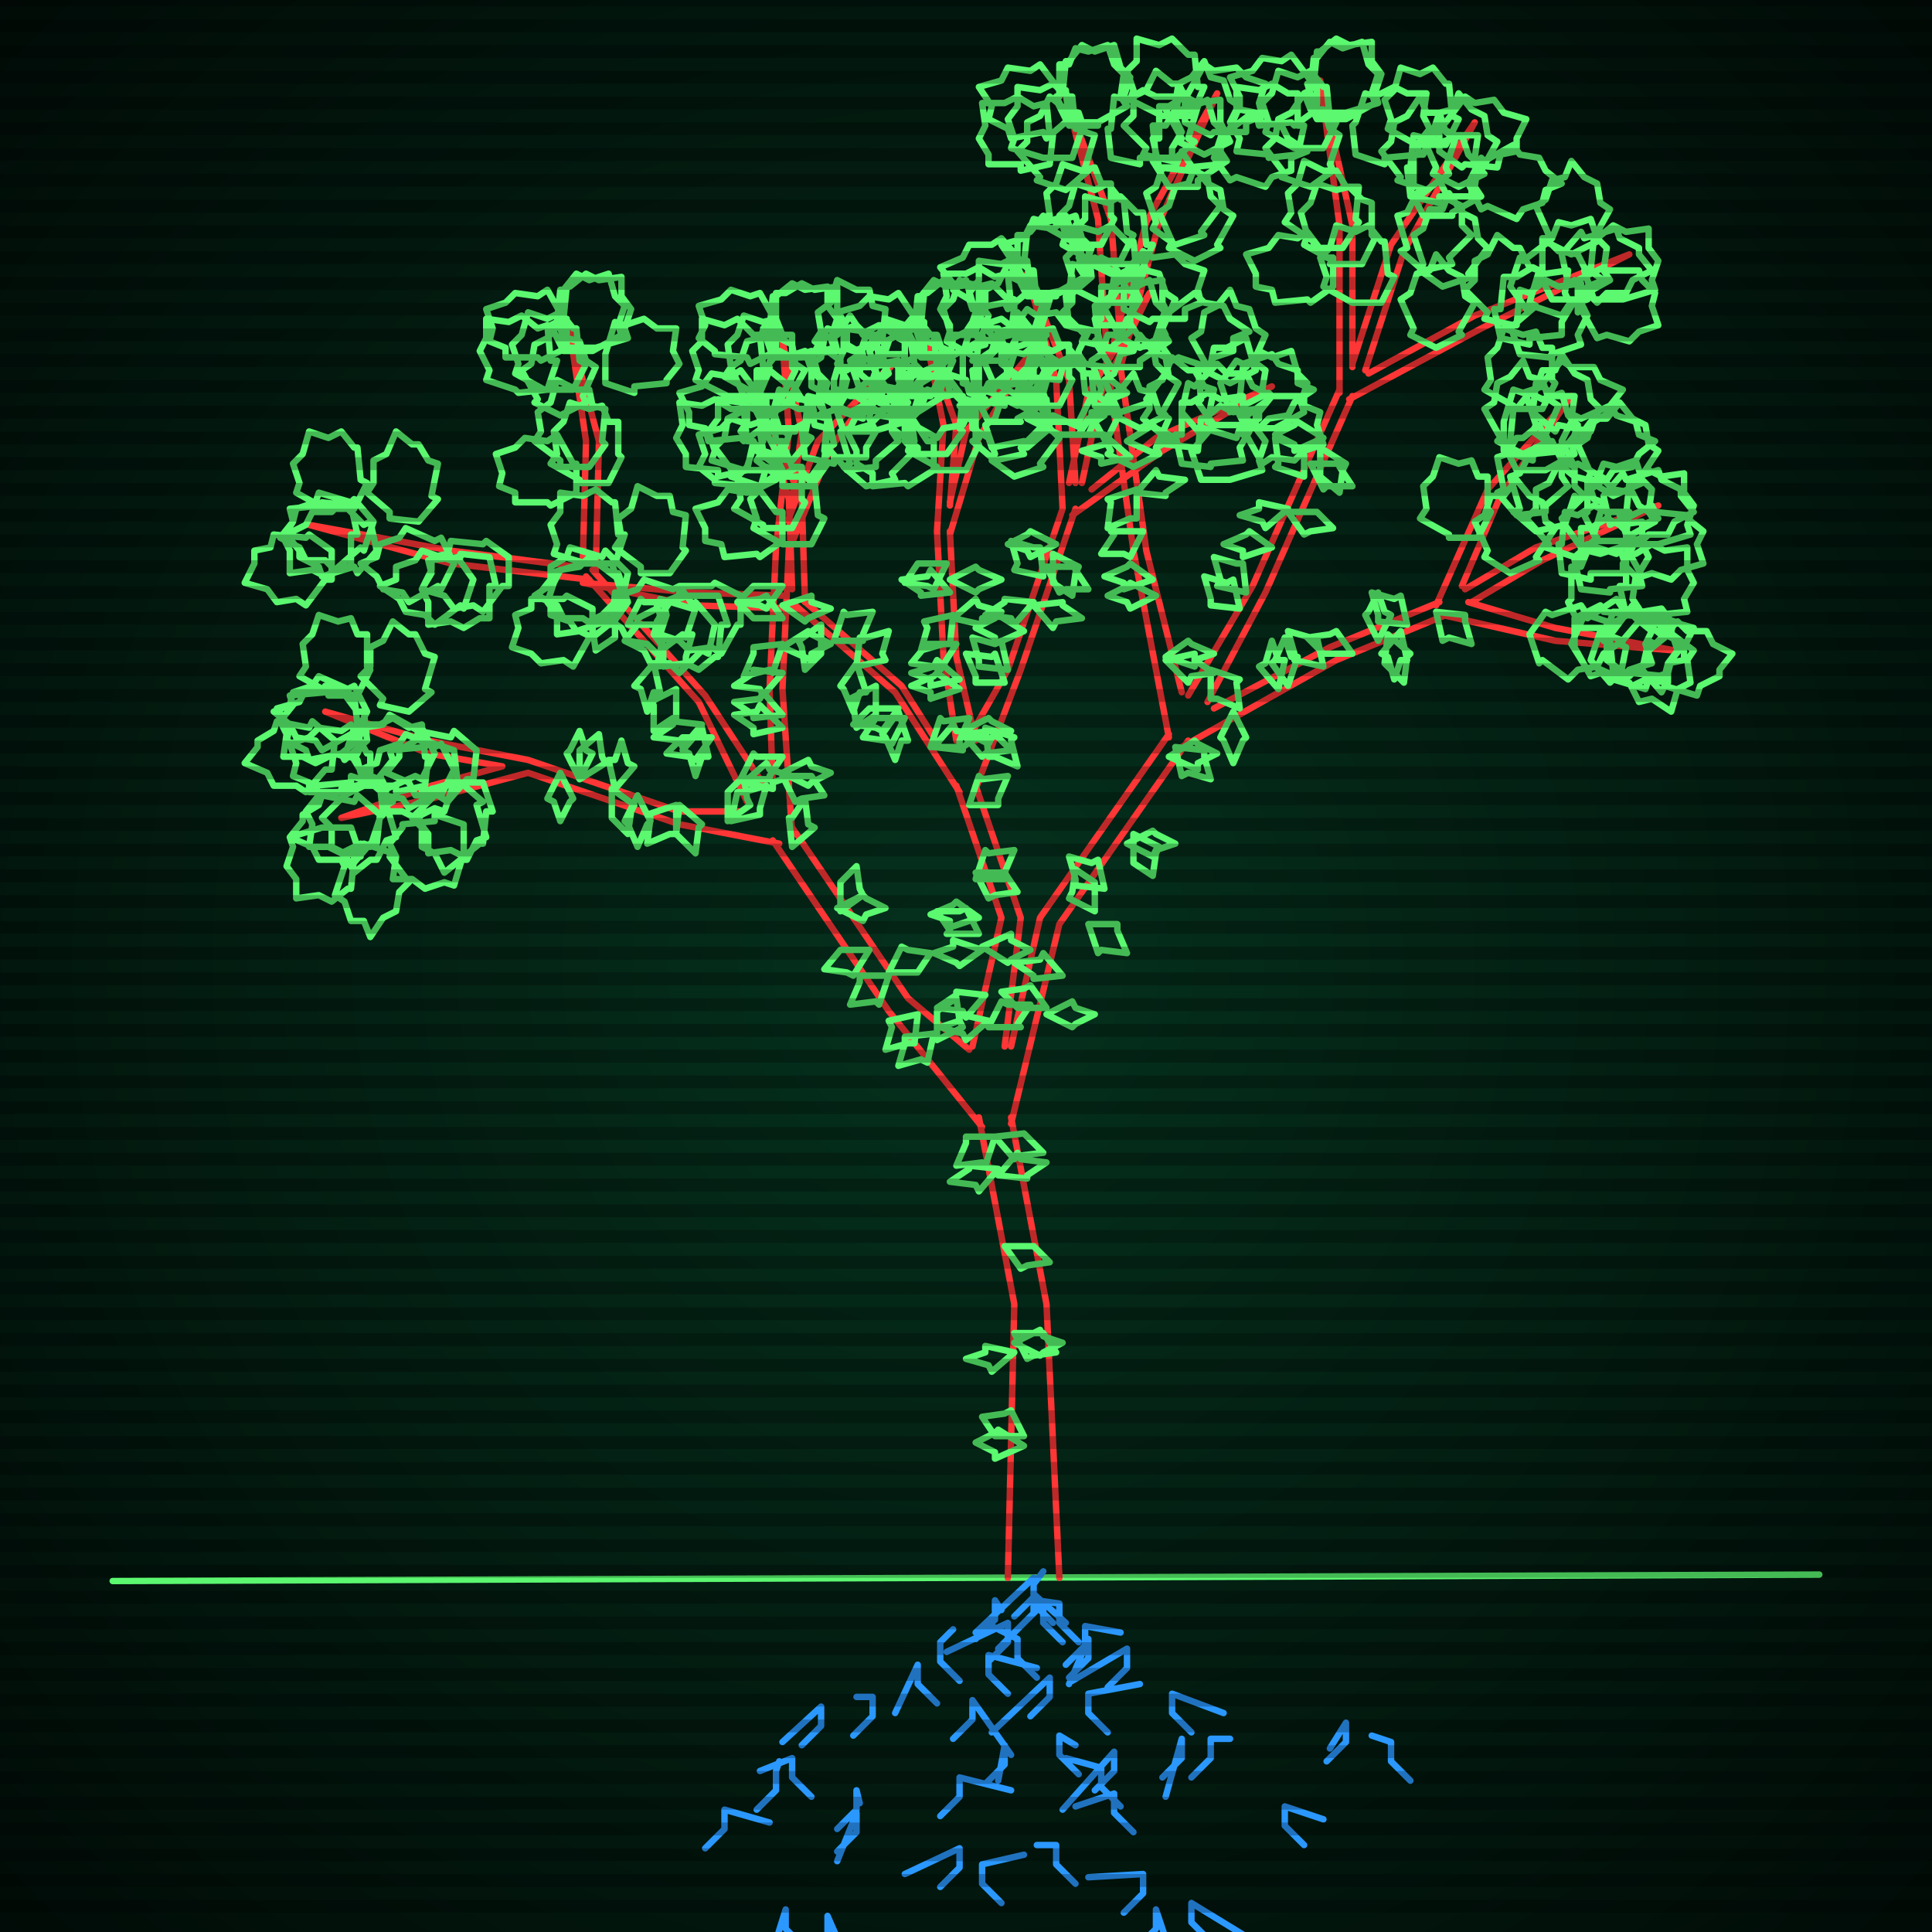
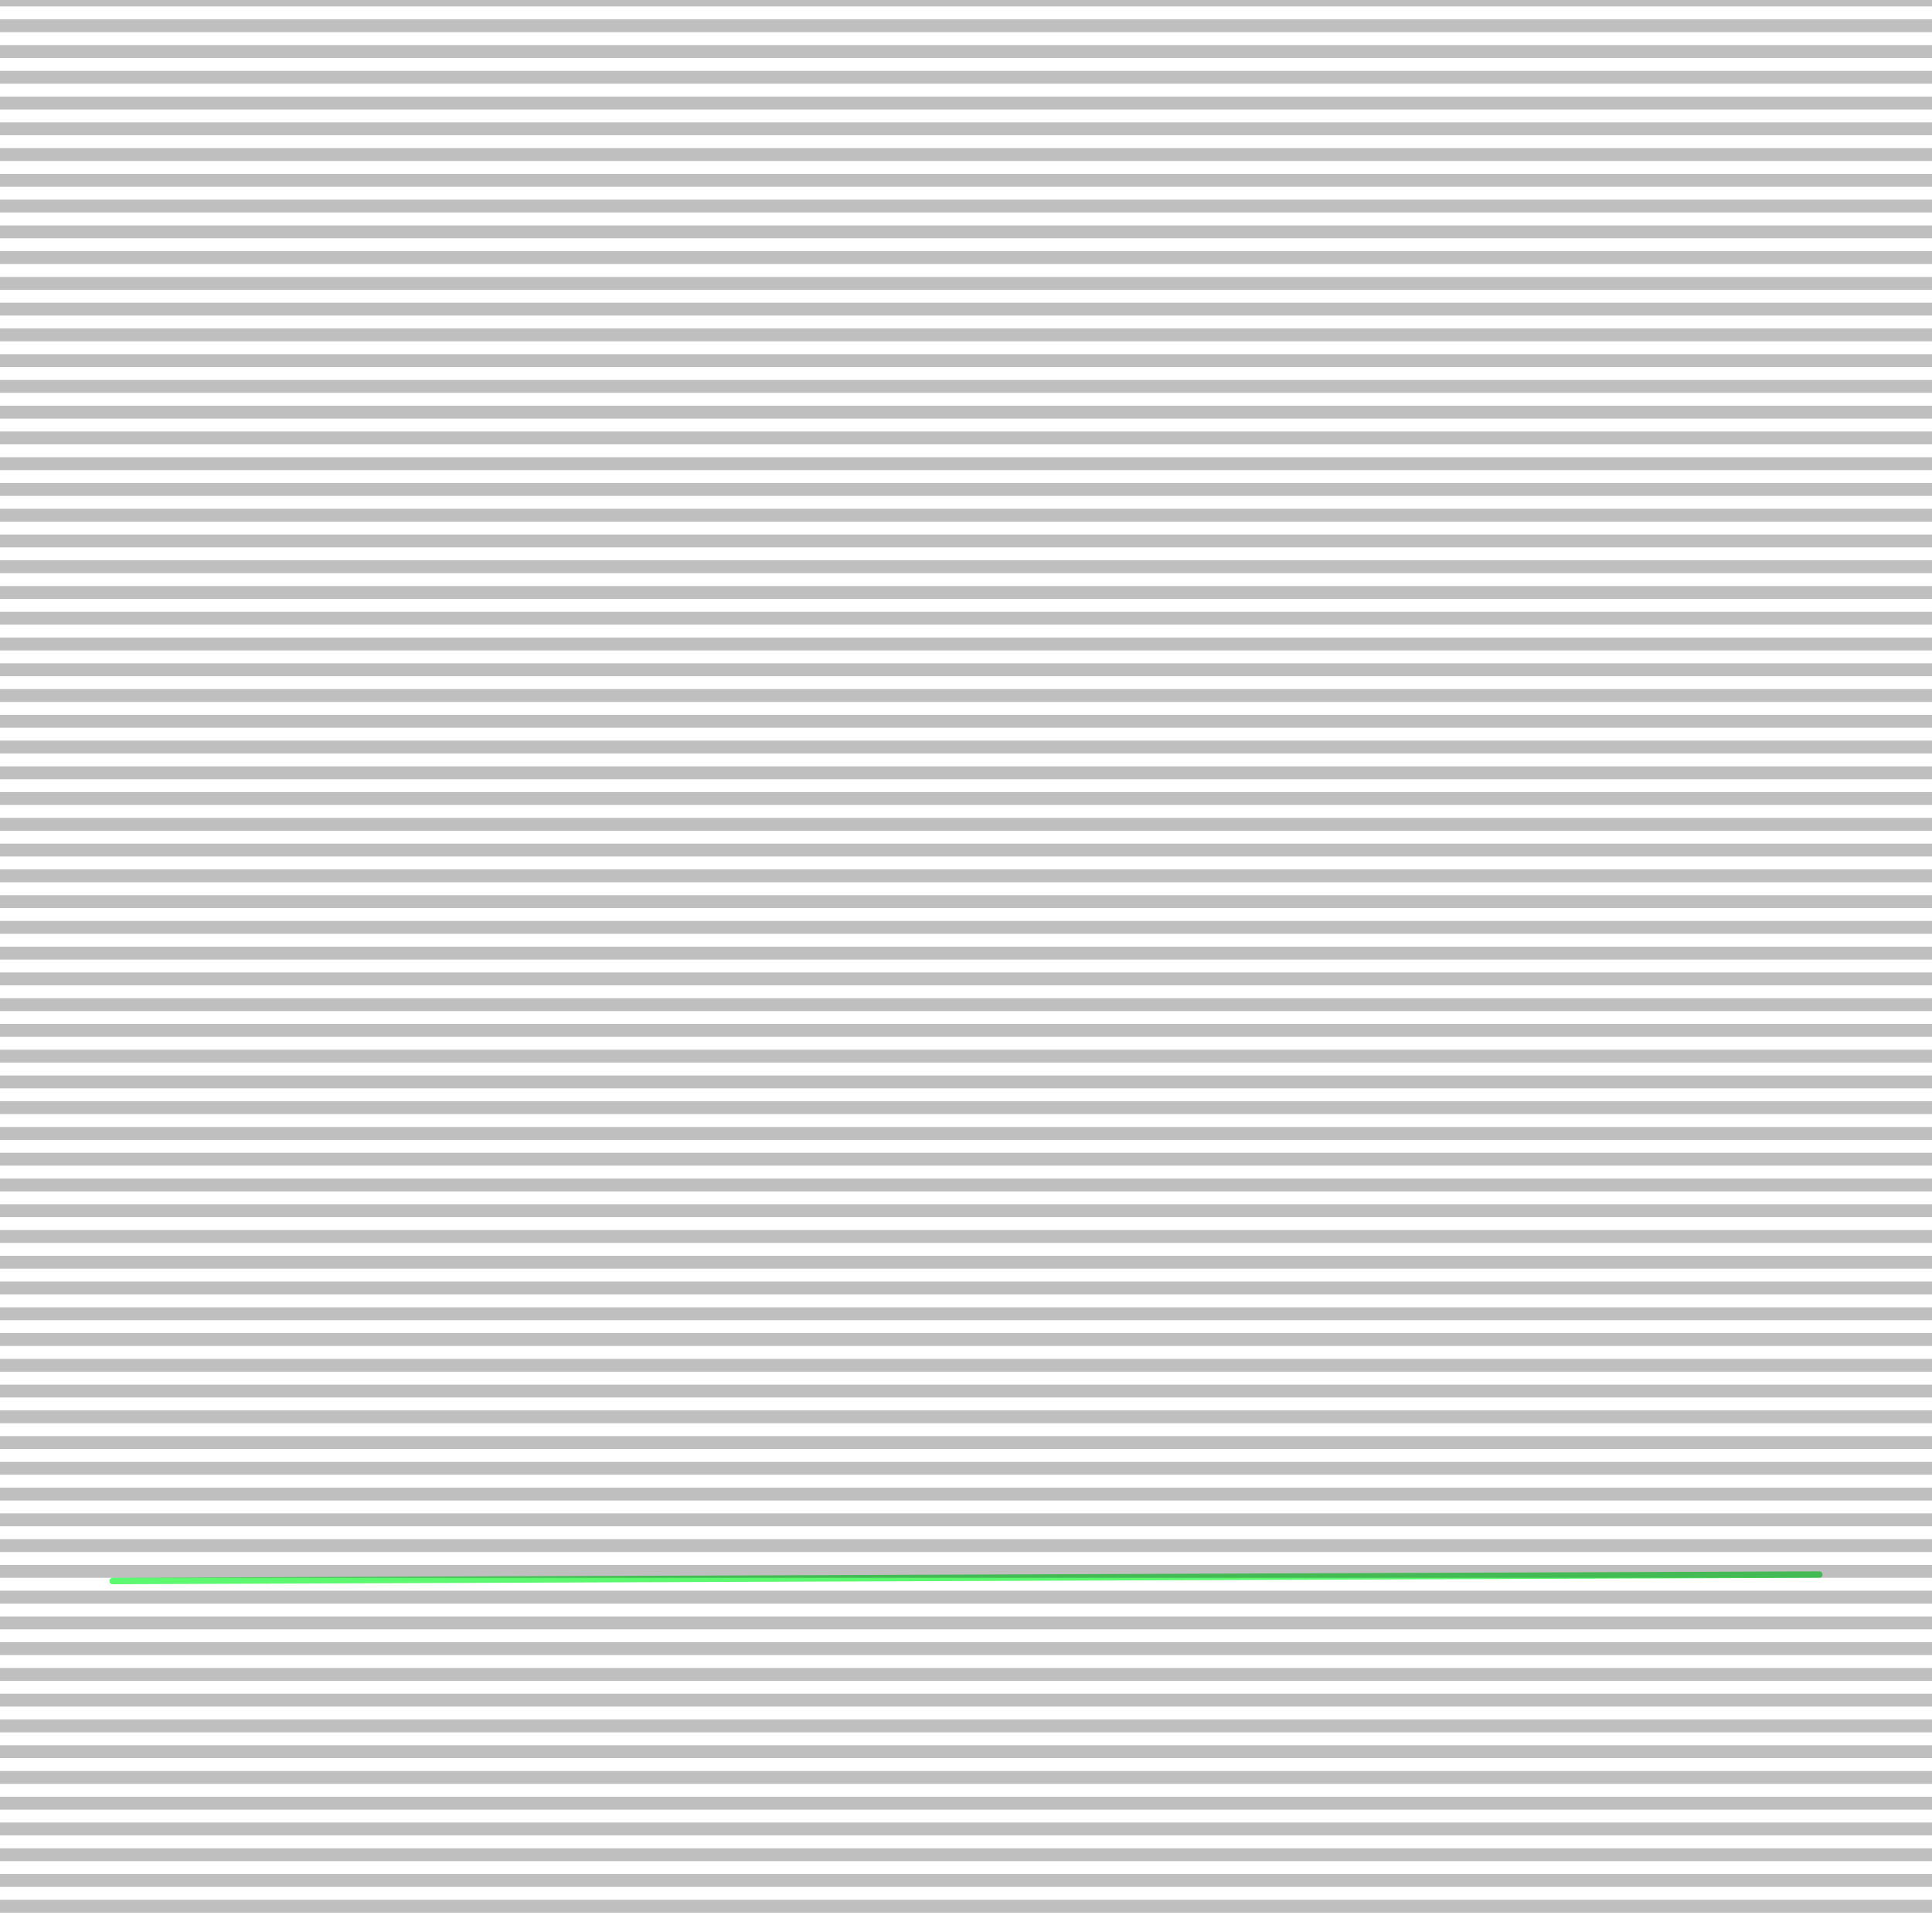
<svg xmlns="http://www.w3.org/2000/svg" width="600" height="600">
  <style>
                @keyframes glow {0 % {opacity: 0.6;}
                3% {opacity: 0.9;} 30% {opacity: 0.6} 70% {opacity: 0.9}}
    
                .flicker {
                animation: glow 3s linear infinite alternate;
                animation-duration: 2.8s;
                animation-delay: 1.6s;
            }
    
    
            </style>
  <defs>
    <radialGradient id="screenGradient" r="100%">
      <stop offset="0%" stop-color="#05321e" />
      <stop offset="90%" stop-color="black" />
    </radialGradient>
  </defs>
-   <rect fill="black" width="600" height="600" />
-   <rect className="flicker" fill="url(#screenGradient)" width="600" height="600" />
  <path id="ground-path" className="flicker" style="fill: none;stroke: #5bf870;stroke-width:2px;stroke-linecap:round;stroke-linejoin:round;stroke-miterlimit:4;stroke-dasharray:none" d="M 35 491 L 565 489 " />
-   <path id="branch-path" className="flicker" style="fill: none;stroke: #ff3636;stroke-width:2px;stroke-linecap:round;stroke-linejoin:round;stroke-miterlimit:4;stroke-dasharray:none" d="M 313 490 L 315 405 L 304 347 M 314 347 L 325 405 L 329 490 M 305 350 L 276 314 L 240 261 M 246 257 L 282 310 L 301 326 M 242 262 L 211 256 L 164 240 M 164 236 L 211 252 L 230 252 M 164 240 L 134 248 L 106 254 L 134 244 L 156 238 M 156 238 L 133 234 L 101 221 L 133 230 L 164 236 M 232 249 L 217 218 L 182 179 M 184 177 L 219 216 L 238 245 M 183 180 L 140 175 L 96 163 L 140 171 L 179 176 M 181 174 L 182 137 L 177 103 L 186 137 L 185 178 M 240 245 L 239 214 L 241 170 M 245 170 L 243 214 L 246 259 M 241 170 L 245 134 L 243 106 L 249 134 L 245 162 M 245 161 L 254 137 L 278 112 L 258 139 L 245 171 M 302 325 L 311 285 L 297 244 M 303 244 L 317 285 L 312 325 M 298 246 L 278 215 L 247 188 M 249 186 L 280 213 L 292 232 M 248 189 L 215 188 L 181 181 L 215 184 L 244 185 M 246 183 L 245 155 L 238 131 L 249 155 L 250 187 M 297 230 L 293 204 L 291 165 M 295 165 L 297 204 L 303 230 M 291 165 L 293 132 L 288 107 L 297 132 L 295 157 M 295 156 L 300 134 L 319 111 L 304 136 L 295 166 M 301 229 L 313 208 L 330 158 M 334 158 L 317 208 L 303 245 M 330 158 L 328 118 L 319 85 L 332 118 L 334 150 M 332 150 L 338 122 L 357 91 L 342 122 L 336 150 M 339 152 L 359 136 L 395 120 L 361 140 L 333 160 M 314 325 L 323 285 L 363 228 M 369 230 L 329 287 L 314 349 M 363 229 L 352 171 L 344 114 M 348 114 L 356 171 L 367 215 M 344 114 L 341 68 L 331 30 L 345 68 L 348 106 M 346 106 L 356 69 L 378 29 L 360 69 L 348 114 M 369 216 L 389 182 L 416 121 M 420 123 L 393 184 L 375 218 M 416 122 L 416 70 L 410 25 L 420 70 L 420 114 M 420 113 L 432 76 L 458 38 L 436 78 L 424 115 M 425 116 L 458 98 L 506 79 L 460 102 L 419 124 M 377 220 L 413 201 L 447 187 M 449 191 L 415 205 L 367 232 M 446 188 L 462 152 L 488 123 L 466 154 L 454 182 M 455 183 L 477 170 L 515 157 L 479 174 L 457 187 M 456 187 L 483 195 L 520 202 L 483 199 L 448 191 " />
-   <path id="leaf-path" className="flicker" style="fill: none;stroke: #5bf870;stroke-width:2px;stroke-linecap:round;stroke-linejoin:round;stroke-miterlimit:4;stroke-dasharray:none" d="M 318 446 L 309 446 L 309 446 L 305 440 L 312 439 L 314 438 L 318 446 M 309 353 L 318 352 L 319 353 L 324 358 L 316 359 L 315 360 L 309 353 M 310 365 L 316 358 L 317 360 L 325 361 L 319 365 L 319 366 L 310 365 M 315 420 L 308 426 L 307 424 L 300 422 L 306 420 L 306 418 L 315 420 M 315 414 L 324 414 L 324 414 L 328 420 L 321 421 L 319 422 L 315 414 M 309 353 L 306 362 L 305 361 L 297 362 L 300 355 L 300 353 L 309 353 M 318 449 L 309 453 L 309 451 L 303 448 L 309 445 L 310 444 L 318 449 M 312 387 L 321 387 L 321 387 L 326 392 L 319 393 L 317 394 L 312 387 M 310 363 L 304 370 L 303 368 L 295 367 L 301 363 L 301 362 L 310 363 M 315 417 L 323 413 L 324 415 L 330 417 L 324 420 L 323 421 L 315 417 M 285 315 L 284 324 L 282 324 L 275 326 L 277 319 L 276 317 L 285 315 M 276 303 L 273 312 L 272 311 L 264 312 L 267 305 L 267 303 L 276 303 M 270 295 L 265 303 L 263 302 L 256 301 L 261 295 L 261 295 L 270 295 M 260 282 L 268 278 L 269 279 L 275 282 L 269 284 L 268 286 L 260 282 M 246 263 L 245 254 L 246 254 L 250 248 L 251 256 L 253 257 L 246 263 M 291 323 L 291 314 L 291 314 L 297 310 L 298 317 L 299 319 L 291 323 M 285 315 L 284 324 L 282 324 L 275 326 L 277 319 L 276 317 L 285 315 M 276 302 L 280 294 L 282 295 L 289 296 L 285 302 L 285 302 L 276 302 M 261 283 L 261 274 L 261 274 L 266 269 L 267 276 L 268 278 L 261 283 M 290 321 L 288 330 L 286 329 L 279 331 L 281 324 L 281 322 L 290 321 M 180 242 L 176 234 L 177 233 L 180 227 L 182 233 L 184 234 L 180 242 M 211 250 L 218 256 L 217 257 L 216 265 L 211 260 L 210 259 L 211 250 M 226 255 L 226 246 L 226 246 L 231 241 L 232 248 L 233 250 L 226 255 M 191 245 L 189 236 L 191 236 L 193 230 L 195 237 L 197 238 L 191 245 M 198 247 L 202 255 L 201 256 L 198 263 L 195 256 L 194 255 L 198 247 M 210 250 L 210 259 L 208 259 L 201 262 L 202 254 L 201 253 L 210 250 M 180 242 L 180 233 L 180 233 L 186 228 L 187 235 L 188 237 L 180 242 M 190 245 L 197 250 L 196 252 L 195 259 L 190 254 L 190 254 L 190 245 M 227 255 L 229 246 L 231 246 L 238 244 L 236 251 L 236 253 L 227 255 M 174 240 L 178 248 L 177 249 L 174 255 L 172 249 L 170 248 L 174 240 M 113 262 L 122 265 L 121 266 L 127 274 L 124 277 L 123 283 L 119 285 L 115 291 L 113 286 L 109 286 L 107 280 L 104 278 L 107 269 L 106 267 L 113 262 M 150 243 L 153 252 L 151 252 L 150 262 L 149 262 L 144 266 L 140 264 L 133 265 L 133 259 L 130 255 L 132 249 L 131 246 L 141 243 L 141 243 L 150 243 M 118 244 L 119 253 L 118 254 L 115 263 L 112 262 L 106 265 L 102 263 L 96 263 L 97 256 L 95 252 L 99 247 L 98 244 L 109 243 L 109 241 L 118 244 M 115 243 L 107 247 L 106 246 L 96 246 L 96 243 L 91 241 L 92 237 L 90 231 L 96 229 L 99 226 L 106 227 L 109 225 L 114 234 L 115 234 L 115 243 M 118 253 L 117 262 L 115 262 L 109 269 L 106 267 L 99 267 L 97 263 L 90 260 L 94 255 L 94 253 L 99 250 L 100 247 L 110 249 L 111 247 L 118 253 M 143 243 L 150 249 L 148 250 L 151 260 L 148 261 L 145 267 L 143 267 L 138 271 L 135 265 L 131 263 L 131 257 L 128 254 L 135 247 L 134 245 L 143 243 M 144 256 L 144 265 L 144 265 L 141 275 L 138 274 L 132 276 L 128 273 L 122 273 L 123 266 L 121 262 L 125 257 L 125 256 L 135 255 L 135 253 L 144 256 M 109 257 L 112 266 L 110 266 L 109 276 L 108 276 L 103 280 L 99 278 L 92 279 L 92 273 L 89 269 L 91 263 L 90 260 L 100 257 L 100 257 L 109 257 M 132 244 L 123 246 L 123 244 L 113 244 L 113 241 L 110 236 L 112 232 L 111 225 L 118 225 L 122 223 L 127 226 L 131 225 L 132 235 L 133 235 L 132 244 M 115 243 L 122 249 L 120 250 L 123 260 L 120 261 L 117 267 L 115 267 L 110 271 L 107 265 L 103 263 L 103 257 L 100 254 L 107 247 L 106 245 L 115 243 M 148 233 L 147 242 L 145 242 L 139 249 L 136 247 L 129 247 L 127 243 L 120 240 L 124 235 L 124 233 L 129 230 L 130 227 L 140 229 L 141 227 L 148 233 M 114 221 L 110 229 L 109 228 L 100 233 L 98 230 L 92 229 L 90 225 L 85 221 L 90 219 L 91 215 L 97 213 L 99 210 L 108 214 L 110 213 L 114 221 M 111 216 L 102 216 L 102 215 L 93 210 L 95 207 L 94 200 L 97 197 L 99 191 L 105 193 L 109 192 L 111 197 L 114 197 L 114 207 L 115 208 L 111 216 M 114 230 L 107 236 L 106 234 L 96 236 L 95 233 L 89 230 L 90 226 L 86 220 L 93 218 L 95 214 L 102 215 L 105 213 L 111 221 L 113 221 L 114 230 M 141 233 L 142 242 L 141 243 L 138 252 L 135 251 L 129 254 L 125 252 L 119 252 L 120 245 L 118 241 L 122 236 L 121 233 L 132 232 L 132 230 L 141 233 M 141 239 L 137 247 L 136 246 L 127 251 L 125 248 L 119 247 L 117 243 L 112 239 L 117 237 L 118 233 L 124 231 L 126 228 L 135 232 L 137 231 L 141 239 M 104 230 L 103 239 L 101 239 L 95 246 L 92 244 L 85 244 L 83 240 L 76 237 L 80 232 L 80 230 L 85 227 L 86 224 L 96 226 L 97 224 L 104 230 M 127 221 L 118 219 L 119 217 L 112 210 L 115 207 L 115 201 L 119 199 L 122 193 L 127 197 L 129 197 L 132 203 L 135 204 L 132 214 L 134 215 L 127 221 M 110 216 L 111 225 L 110 226 L 107 235 L 104 234 L 98 237 L 94 235 L 88 235 L 89 228 L 87 224 L 91 219 L 90 216 L 101 215 L 101 213 L 110 216 M 135 234 L 131 242 L 129 241 L 120 245 L 118 242 L 112 240 L 111 236 L 106 234 L 111 230 L 113 226 L 119 225 L 121 222 L 130 227 L 131 226 L 135 234 M 218 226 L 220 235 L 218 235 L 216 241 L 214 234 L 212 233 L 218 226 M 230 242 L 234 234 L 235 235 L 243 235 L 239 241 L 239 242 L 230 242 M 204 207 L 206 198 L 208 199 L 215 197 L 213 204 L 213 206 L 204 207 M 210 214 L 210 223 L 209 223 L 203 227 L 203 219 L 202 218 L 210 214 M 218 225 L 212 232 L 211 230 L 203 229 L 209 225 L 209 224 L 218 225 M 195 194 L 199 186 L 200 187 L 208 187 L 204 193 L 204 194 L 195 194 M 203 206 L 205 215 L 203 215 L 201 221 L 199 214 L 197 213 L 203 206 M 231 243 L 238 237 L 239 239 L 246 241 L 240 243 L 240 245 L 231 243 M 191 189 L 191 198 L 191 198 L 185 202 L 184 195 L 183 193 L 191 189 M 221 229 L 216 236 L 214 235 L 207 234 L 212 229 L 212 229 L 221 229 M 158 173 L 158 182 L 156 182 L 150 190 L 147 188 L 141 189 L 138 185 L 131 183 L 134 177 L 134 173 L 139 172 L 140 168 L 150 169 L 151 168 L 158 173 M 116 162 L 113 171 L 112 170 L 104 177 L 101 174 L 95 174 L 93 170 L 87 167 L 91 162 L 92 158 L 98 156 L 99 153 L 109 156 L 110 155 L 116 162 M 110 158 L 101 158 L 101 158 L 92 153 L 93 150 L 91 144 L 94 141 L 96 134 L 102 136 L 106 134 L 110 139 L 111 139 L 112 149 L 114 150 L 110 158 M 117 171 L 111 178 L 110 176 L 100 179 L 99 176 L 93 173 L 93 171 L 89 166 L 95 163 L 97 159 L 103 159 L 106 156 L 113 163 L 115 162 L 117 171 M 152 173 L 154 182 L 152 182 L 152 192 L 149 192 L 144 195 L 140 193 L 133 194 L 133 187 L 131 183 L 134 178 L 133 174 L 143 173 L 143 172 L 152 173 M 147 180 L 144 189 L 143 188 L 135 194 L 132 191 L 126 190 L 124 186 L 118 182 L 123 180 L 123 176 L 129 174 L 131 171 L 140 174 L 142 173 L 147 180 M 103 171 L 103 180 L 101 180 L 95 188 L 92 186 L 86 187 L 83 183 L 76 181 L 79 175 L 79 171 L 84 170 L 85 166 L 95 167 L 96 166 L 103 171 M 130 162 L 121 161 L 121 159 L 114 153 L 116 150 L 116 143 L 120 141 L 123 134 L 128 138 L 130 138 L 133 143 L 136 144 L 134 154 L 136 155 L 130 162 M 109 157 L 111 166 L 109 166 L 109 176 L 106 176 L 101 179 L 97 177 L 90 178 L 90 171 L 88 167 L 91 162 L 90 158 L 100 157 L 100 156 L 109 157 M 141 175 L 137 183 L 136 182 L 127 187 L 125 184 L 119 183 L 117 179 L 112 175 L 117 173 L 118 169 L 124 167 L 126 164 L 135 168 L 137 167 L 141 175 M 176 108 L 173 99 L 175 99 L 176 89 L 177 89 L 182 85 L 186 87 L 193 86 L 193 92 L 196 96 L 194 102 L 195 105 L 185 108 L 185 108 L 176 108 M 174 129 L 166 125 L 167 124 L 162 115 L 165 113 L 166 107 L 170 105 L 174 100 L 176 105 L 180 106 L 182 112 L 185 114 L 181 123 L 182 125 L 174 129 M 179 153 L 171 157 L 170 156 L 160 156 L 160 153 L 155 151 L 156 147 L 154 141 L 160 139 L 163 136 L 170 137 L 173 135 L 178 144 L 179 144 L 179 153 M 189 150 L 180 150 L 180 149 L 171 144 L 173 141 L 172 134 L 175 131 L 177 125 L 183 127 L 187 126 L 189 131 L 192 131 L 192 141 L 193 142 L 189 150 M 170 121 L 161 122 L 160 121 L 151 118 L 152 115 L 149 109 L 151 105 L 151 99 L 158 100 L 162 98 L 167 102 L 170 101 L 171 112 L 173 112 L 170 121 M 188 119 L 188 110 L 188 110 L 191 100 L 194 101 L 200 99 L 204 102 L 210 102 L 209 109 L 211 113 L 207 118 L 207 119 L 197 120 L 197 122 L 188 119 M 176 108 L 168 112 L 167 111 L 157 111 L 157 108 L 152 106 L 153 102 L 151 96 L 157 94 L 160 91 L 167 92 L 170 90 L 175 99 L 176 99 L 176 108 M 183 145 L 174 145 L 174 143 L 166 137 L 168 134 L 167 128 L 171 125 L 173 118 L 179 121 L 183 121 L 184 126 L 188 127 L 187 137 L 188 138 L 183 145 M 178 121 L 169 121 L 169 121 L 160 116 L 161 113 L 159 107 L 162 104 L 164 97 L 170 99 L 174 97 L 178 102 L 179 102 L 180 112 L 182 113 L 178 121 M 175 109 L 171 101 L 173 100 L 174 90 L 175 90 L 179 85 L 183 87 L 189 85 L 191 92 L 194 95 L 192 101 L 193 104 L 184 109 L 184 109 L 175 109 M 243 240 L 251 236 L 252 238 L 258 240 L 252 243 L 251 244 L 243 240 M 243 201 L 251 196 L 252 197 L 258 200 L 252 203 L 252 205 L 243 201 M 243 209 L 237 216 L 236 214 L 228 213 L 234 209 L 234 208 L 243 209 M 243 222 L 234 223 L 234 222 L 228 218 L 236 217 L 237 215 L 243 222 M 243 188 L 252 185 L 252 187 L 258 189 L 251 192 L 250 193 L 243 188 M 243 200 L 240 209 L 239 208 L 231 210 L 234 203 L 234 201 L 243 200 M 243 241 L 252 241 L 252 241 L 256 247 L 249 248 L 247 249 L 243 241 M 243 182 L 238 189 L 236 188 L 229 187 L 234 182 L 234 182 L 243 182 M 243 226 L 234 228 L 234 226 L 228 222 L 235 221 L 236 219 L 243 226 M 243 192 L 234 192 L 234 192 L 229 187 L 236 186 L 238 185 L 243 192 M 241 110 L 239 101 L 241 101 L 241 91 L 244 91 L 249 88 L 253 90 L 260 89 L 260 96 L 262 100 L 259 105 L 260 109 L 250 110 L 250 111 L 241 110 M 238 129 L 230 125 L 231 123 L 227 114 L 230 112 L 232 106 L 236 105 L 238 100 L 242 105 L 246 107 L 247 113 L 250 115 L 245 124 L 246 125 L 238 129 M 241 149 L 233 153 L 232 151 L 222 150 L 222 149 L 217 145 L 219 141 L 217 135 L 224 133 L 227 130 L 233 132 L 236 131 L 241 140 L 241 140 L 241 149 M 252 148 L 243 148 L 243 146 L 235 140 L 237 137 L 236 131 L 240 128 L 242 121 L 248 124 L 252 124 L 253 129 L 257 130 L 256 140 L 257 141 L 252 148 M 235 123 L 226 123 L 226 123 L 216 118 L 217 115 L 215 109 L 218 106 L 218 99 L 225 101 L 229 99 L 234 104 L 236 104 L 237 114 L 239 114 L 235 123 M 252 120 L 252 111 L 252 111 L 257 102 L 260 103 L 266 101 L 269 104 L 276 106 L 274 112 L 276 116 L 271 120 L 271 121 L 261 122 L 260 124 L 252 120 M 241 109 L 233 113 L 232 111 L 222 110 L 222 109 L 217 105 L 219 101 L 217 95 L 224 93 L 227 90 L 233 92 L 236 91 L 241 100 L 241 100 L 241 109 M 246 143 L 237 142 L 237 140 L 230 134 L 232 131 L 232 124 L 236 122 L 239 115 L 244 119 L 246 119 L 249 124 L 252 125 L 250 135 L 252 136 L 246 143 M 243 123 L 234 123 L 234 122 L 225 117 L 227 114 L 226 107 L 229 104 L 231 98 L 237 100 L 241 99 L 243 104 L 246 104 L 246 114 L 247 115 L 243 123 M 240 111 L 237 102 L 239 102 L 240 92 L 241 92 L 246 88 L 250 90 L 257 89 L 257 95 L 260 99 L 258 105 L 259 108 L 249 111 L 249 111 L 240 111 M 262 134 L 259 125 L 261 125 L 262 115 L 263 115 L 268 111 L 272 113 L 279 112 L 279 118 L 282 122 L 280 128 L 281 131 L 271 134 L 271 134 L 262 134 M 252 151 L 243 151 L 243 149 L 235 143 L 237 140 L 236 134 L 240 131 L 242 124 L 248 127 L 252 127 L 253 132 L 257 133 L 256 143 L 257 144 L 252 151 M 269 151 L 262 145 L 264 144 L 261 134 L 264 133 L 267 127 L 269 127 L 274 123 L 277 129 L 281 131 L 281 137 L 284 140 L 277 147 L 278 149 L 269 151 M 264 128 L 256 124 L 257 122 L 252 113 L 255 111 L 256 105 L 260 104 L 264 98 L 268 104 L 272 105 L 273 111 L 276 113 L 271 122 L 272 124 L 264 128 M 277 124 L 281 116 L 283 117 L 292 113 L 294 116 L 300 118 L 301 122 L 306 124 L 301 128 L 299 132 L 293 133 L 291 136 L 282 131 L 281 132 L 277 124 M 270 114 L 261 114 L 261 112 L 253 106 L 255 103 L 254 97 L 258 94 L 260 87 L 266 90 L 270 90 L 271 95 L 275 96 L 274 106 L 275 107 L 270 114 M 263 146 L 257 139 L 259 138 L 257 128 L 260 127 L 263 122 L 265 122 L 270 118 L 273 125 L 277 127 L 277 134 L 279 137 L 272 143 L 272 145 L 263 146 M 273 128 L 266 123 L 267 121 L 264 112 L 267 110 L 269 104 L 273 104 L 275 99 L 279 105 L 283 107 L 284 113 L 287 116 L 281 124 L 282 125 L 273 128 M 267 116 L 268 107 L 270 107 L 276 100 L 279 102 L 286 102 L 288 106 L 295 109 L 291 114 L 291 116 L 286 119 L 285 122 L 275 120 L 274 122 L 267 116 M 259 127 L 259 118 L 259 118 L 262 108 L 265 109 L 271 107 L 275 110 L 281 110 L 280 117 L 282 121 L 278 126 L 278 127 L 268 128 L 268 130 L 259 127 M 305 295 L 298 300 L 297 299 L 290 296 L 296 294 L 296 292 L 305 295 M 304 285 L 295 288 L 295 286 L 289 284 L 296 281 L 297 280 L 304 285 M 303 271 L 312 271 L 312 271 L 316 277 L 309 278 L 307 279 L 303 271 M 301 250 L 304 241 L 305 242 L 313 241 L 310 248 L 310 250 L 301 250 M 307 319 L 311 311 L 313 312 L 320 312 L 316 318 L 317 319 L 307 319 M 306 309 L 300 316 L 299 314 L 291 313 L 297 309 L 297 308 L 306 309 M 305 294 L 314 290 L 314 292 L 320 295 L 314 298 L 313 299 L 305 294 M 303 273 L 306 264 L 307 265 L 315 264 L 312 271 L 312 273 L 303 273 M 307 317 L 300 323 L 299 321 L 292 319 L 298 317 L 298 315 L 307 317 M 304 290 L 294 290 L 295 289 L 291 283 L 298 283 L 300 282 L 304 290 M 279 221 L 282 230 L 280 230 L 278 236 L 275 229 L 274 228 L 279 221 M 289 232 L 292 223 L 293 224 L 301 223 L 298 230 L 298 232 L 289 232 M 266 207 L 267 198 L 269 198 L 276 196 L 274 203 L 275 205 L 266 207 M 272 213 L 272 222 L 272 222 L 266 226 L 265 219 L 264 217 L 272 213 M 279 220 L 274 227 L 272 226 L 265 225 L 270 220 L 270 220 L 279 220 M 259 199 L 262 190 L 263 191 L 271 190 L 268 197 L 268 199 L 259 199 M 266 206 L 269 215 L 267 215 L 265 221 L 262 214 L 261 213 L 266 206 M 290 232 L 296 225 L 297 227 L 305 228 L 299 232 L 299 233 L 290 232 M 255 194 L 255 203 L 255 203 L 250 208 L 249 201 L 248 199 L 255 194 M 281 223 L 277 231 L 275 230 L 268 229 L 272 223 L 272 223 L 281 223 M 230 185 L 230 194 L 229 194 L 224 203 L 221 201 L 214 202 L 211 199 L 205 197 L 207 191 L 206 187 L 211 185 L 211 182 L 221 182 L 222 181 L 230 185 M 195 178 L 193 187 L 191 187 L 184 194 L 181 192 L 175 192 L 173 188 L 167 185 L 171 180 L 171 176 L 176 173 L 177 170 L 187 173 L 188 171 L 195 178 M 191 175 L 182 175 L 182 175 L 172 172 L 173 169 L 171 163 L 174 159 L 174 153 L 181 154 L 185 152 L 190 156 L 191 156 L 192 166 L 194 166 L 191 175 M 195 187 L 190 194 L 188 193 L 179 196 L 177 193 L 171 191 L 171 187 L 166 185 L 172 181 L 174 177 L 180 176 L 183 173 L 191 179 L 192 178 L 195 187 M 223 185 L 226 194 L 224 194 L 223 204 L 222 204 L 217 208 L 213 206 L 206 207 L 206 201 L 203 197 L 205 191 L 204 188 L 214 185 L 214 185 L 223 185 M 222 194 L 220 203 L 218 202 L 211 209 L 208 206 L 202 206 L 200 202 L 194 199 L 198 194 L 198 192 L 204 189 L 205 186 L 215 189 L 216 187 L 222 194 M 184 189 L 184 198 L 183 198 L 178 207 L 175 205 L 168 206 L 165 203 L 159 201 L 161 195 L 160 191 L 165 189 L 165 186 L 175 186 L 176 185 L 184 189 M 208 178 L 199 178 L 199 176 L 191 170 L 193 167 L 192 161 L 196 158 L 198 151 L 204 154 L 208 154 L 209 159 L 213 160 L 212 170 L 213 171 L 208 178 M 190 175 L 193 184 L 191 184 L 190 194 L 189 194 L 184 198 L 180 196 L 173 197 L 173 191 L 170 187 L 172 181 L 171 178 L 181 175 L 181 175 L 190 175 M 216 189 L 213 198 L 212 197 L 204 203 L 201 200 L 195 199 L 193 195 L 187 191 L 192 189 L 192 185 L 198 183 L 200 180 L 209 183 L 211 182 L 216 189 M 238 133 L 234 125 L 236 124 L 237 114 L 238 114 L 242 109 L 246 111 L 252 109 L 254 116 L 257 119 L 255 125 L 256 128 L 247 133 L 247 133 L 238 133 M 236 151 L 227 148 L 228 147 L 222 139 L 225 136 L 226 130 L 230 128 L 234 122 L 236 127 L 240 127 L 242 133 L 245 135 L 242 144 L 243 146 L 236 151 M 243 168 L 236 173 L 235 172 L 225 173 L 224 169 L 219 168 L 219 164 L 216 158 L 223 156 L 226 152 L 232 153 L 235 151 L 241 159 L 243 159 L 243 168 M 252 169 L 243 169 L 243 169 L 234 164 L 235 161 L 233 155 L 236 152 L 238 145 L 244 147 L 248 145 L 252 150 L 253 150 L 254 160 L 256 161 L 252 169 M 232 146 L 223 148 L 223 146 L 213 145 L 213 141 L 210 136 L 212 132 L 211 125 L 218 126 L 222 124 L 227 127 L 231 127 L 232 137 L 234 137 L 232 146 M 250 142 L 249 133 L 250 133 L 251 123 L 255 124 L 260 121 L 264 123 L 271 123 L 270 130 L 272 134 L 269 139 L 269 142 L 259 142 L 259 144 L 250 142 M 238 132 L 231 137 L 230 136 L 220 137 L 219 133 L 214 132 L 214 128 L 211 122 L 218 120 L 221 116 L 227 117 L 230 115 L 236 123 L 238 123 L 238 132 M 246 164 L 237 164 L 237 163 L 228 158 L 230 155 L 229 148 L 232 145 L 234 139 L 240 141 L 244 140 L 246 145 L 249 145 L 249 155 L 250 156 L 246 164 M 240 146 L 231 146 L 231 146 L 221 143 L 222 140 L 220 134 L 223 130 L 223 124 L 230 125 L 234 123 L 239 127 L 240 127 L 241 137 L 243 137 L 240 146 M 238 134 L 234 126 L 235 125 L 235 115 L 238 115 L 240 110 L 244 111 L 250 109 L 252 115 L 255 118 L 254 125 L 256 128 L 247 133 L 247 134 L 238 134 M 299 227 L 307 223 L 308 224 L 314 227 L 308 229 L 307 231 L 299 227 M 296 192 L 303 186 L 304 188 L 311 190 L 305 192 L 305 194 L 296 192 M 297 200 L 292 208 L 290 207 L 283 206 L 288 200 L 288 200 L 297 200 M 298 211 L 289 213 L 289 211 L 283 209 L 290 207 L 291 205 L 298 211 M 295 180 L 303 176 L 304 177 L 311 180 L 304 183 L 303 184 L 295 180 M 296 191 L 295 200 L 293 200 L 286 202 L 288 195 L 287 193 L 296 191 M 299 228 L 308 227 L 309 228 L 314 233 L 306 234 L 305 235 L 299 228 M 294 175 L 290 183 L 288 182 L 281 181 L 285 175 L 285 175 L 294 175 M 298 214 L 289 217 L 289 215 L 283 213 L 290 210 L 291 209 L 298 214 M 295 184 L 286 185 L 286 184 L 280 180 L 288 179 L 289 177 L 295 184 M 287 110 L 284 101 L 286 101 L 287 91 L 288 91 L 293 87 L 297 89 L 304 88 L 304 94 L 307 98 L 305 104 L 306 107 L 296 110 L 296 110 L 287 110 M 285 128 L 276 124 L 277 123 L 271 114 L 274 112 L 275 106 L 279 104 L 283 99 L 287 104 L 291 104 L 293 110 L 296 112 L 292 121 L 293 123 L 285 128 M 290 146 L 282 151 L 281 150 L 271 151 L 271 147 L 266 144 L 266 140 L 263 134 L 270 132 L 273 129 L 279 130 L 282 128 L 288 137 L 290 137 L 290 146 M 300 146 L 291 146 L 291 145 L 282 140 L 284 137 L 283 130 L 286 127 L 288 121 L 294 123 L 298 122 L 300 127 L 303 127 L 303 137 L 304 138 L 300 146 M 281 123 L 272 124 L 272 123 L 262 122 L 263 118 L 260 113 L 262 109 L 262 102 L 269 103 L 273 101 L 278 104 L 281 104 L 281 114 L 283 114 L 281 123 M 299 119 L 299 110 L 299 110 L 302 100 L 305 101 L 311 99 L 315 102 L 321 102 L 320 109 L 322 113 L 318 118 L 318 119 L 308 120 L 308 122 L 299 119 M 287 109 L 279 114 L 278 113 L 268 114 L 268 110 L 263 107 L 263 103 L 260 97 L 267 95 L 270 92 L 276 93 L 279 91 L 285 100 L 287 100 L 287 109 M 294 141 L 285 141 L 285 139 L 277 133 L 279 130 L 278 124 L 282 121 L 284 114 L 290 117 L 294 117 L 295 122 L 299 123 L 298 133 L 299 134 L 294 141 M 289 123 L 280 123 L 280 123 L 271 118 L 272 115 L 270 109 L 273 106 L 275 99 L 281 101 L 285 99 L 289 104 L 290 104 L 291 114 L 293 115 L 289 123 M 286 111 L 282 103 L 284 102 L 285 92 L 286 92 L 290 87 L 294 89 L 300 87 L 302 94 L 305 97 L 303 103 L 304 106 L 295 111 L 295 111 L 286 111 M 307 131 L 303 123 L 304 122 L 304 112 L 307 111 L 311 107 L 315 108 L 321 106 L 323 112 L 326 115 L 324 122 L 325 125 L 316 130 L 317 131 L 307 131 M 300 146 L 290 146 L 291 145 L 282 140 L 283 137 L 281 130 L 284 127 L 286 121 L 292 123 L 296 122 L 300 126 L 303 127 L 303 137 L 304 138 L 300 146 M 315 148 L 308 143 L 309 141 L 306 132 L 309 130 L 311 124 L 315 124 L 317 119 L 321 125 L 325 127 L 326 133 L 329 136 L 323 144 L 324 145 L 315 148 M 306 126 L 297 123 L 298 122 L 292 114 L 295 111 L 296 105 L 300 103 L 304 97 L 306 102 L 310 102 L 312 108 L 315 110 L 312 119 L 313 121 L 306 126 M 321 122 L 325 114 L 326 115 L 335 110 L 337 113 L 343 114 L 345 118 L 350 122 L 345 124 L 344 128 L 338 130 L 336 133 L 327 129 L 325 130 L 321 122 M 312 112 L 302 112 L 303 111 L 294 106 L 295 103 L 293 96 L 296 93 L 298 87 L 304 89 L 308 88 L 312 92 L 315 93 L 315 103 L 316 104 L 312 112 M 309 143 L 302 137 L 304 136 L 301 126 L 304 125 L 307 119 L 309 119 L 314 115 L 317 121 L 321 123 L 321 129 L 324 132 L 317 139 L 318 141 L 309 143 M 316 126 L 308 122 L 309 120 L 305 111 L 308 109 L 310 103 L 314 102 L 316 97 L 320 102 L 324 104 L 325 110 L 328 112 L 323 121 L 324 122 L 316 126 M 311 113 L 311 104 L 313 104 L 319 96 L 322 98 L 328 97 L 331 101 L 338 103 L 335 109 L 335 113 L 330 114 L 329 118 L 319 117 L 318 118 L 311 113 M 303 124 L 302 115 L 303 115 L 304 105 L 308 106 L 313 103 L 317 105 L 324 105 L 323 112 L 325 116 L 322 121 L 322 124 L 312 124 L 312 126 L 303 124 M 321 188 L 330 187 L 330 188 L 336 192 L 328 193 L 327 195 L 321 188 M 318 196 L 309 200 L 309 198 L 303 195 L 309 192 L 310 191 L 318 196 M 313 208 L 304 207 L 304 205 L 302 198 L 309 200 L 311 199 L 313 208 M 325 176 L 335 176 L 334 177 L 338 183 L 331 183 L 329 184 L 325 176 M 321 187 L 315 194 L 314 192 L 306 191 L 312 187 L 312 186 L 321 187 M 306 226 L 315 229 L 314 230 L 316 238 L 309 235 L 307 235 L 306 226 M 328 169 L 320 173 L 319 171 L 313 169 L 319 166 L 320 165 L 328 169 M 312 212 L 303 212 L 303 210 L 300 203 L 308 204 L 309 203 L 312 212 M 324 179 L 315 177 L 316 175 L 314 168 L 321 170 L 323 170 L 324 179 M 327 172 L 335 176 L 334 178 L 333 185 L 327 181 L 327 181 L 327 172 M 320 91 L 316 83 L 318 82 L 319 72 L 320 72 L 324 67 L 328 69 L 334 67 L 336 74 L 339 77 L 337 83 L 338 86 L 329 91 L 329 91 L 320 91 M 318 110 L 309 108 L 310 106 L 303 99 L 306 96 L 306 90 L 310 88 L 313 82 L 318 86 L 320 86 L 323 92 L 326 93 L 323 103 L 325 104 L 318 110 M 326 133 L 319 139 L 318 137 L 308 139 L 307 136 L 302 133 L 302 131 L 298 126 L 305 123 L 307 119 L 314 119 L 317 117 L 323 124 L 325 124 L 326 133 M 335 131 L 326 131 L 326 131 L 317 126 L 318 123 L 316 117 L 319 114 L 321 107 L 327 109 L 331 107 L 335 112 L 336 112 L 337 122 L 339 123 L 335 131 M 314 104 L 305 106 L 305 104 L 295 104 L 295 101 L 292 96 L 294 92 L 293 85 L 300 85 L 304 83 L 309 86 L 313 85 L 314 95 L 315 95 L 314 104 M 332 101 L 331 92 L 332 92 L 333 82 L 337 83 L 342 80 L 346 82 L 353 82 L 352 89 L 354 93 L 351 98 L 351 101 L 341 101 L 341 103 L 332 101 M 320 90 L 313 96 L 312 94 L 302 96 L 301 93 L 296 90 L 296 88 L 292 83 L 299 80 L 301 76 L 308 76 L 311 74 L 317 81 L 319 81 L 320 90 M 329 126 L 320 126 L 320 125 L 311 120 L 313 117 L 312 110 L 315 107 L 317 101 L 323 103 L 327 102 L 329 107 L 332 107 L 332 117 L 333 118 L 329 126 M 321 103 L 312 103 L 312 103 L 302 100 L 303 97 L 301 91 L 304 87 L 304 81 L 311 82 L 315 80 L 320 84 L 321 84 L 322 94 L 324 94 L 321 103 M 319 92 L 315 84 L 316 83 L 316 73 L 319 73 L 321 68 L 325 69 L 331 67 L 333 73 L 336 76 L 335 83 L 337 86 L 328 91 L 328 92 L 319 92 M 345 114 L 340 106 L 341 105 L 340 95 L 344 95 L 347 90 L 351 90 L 357 87 L 359 94 L 362 97 L 361 103 L 363 106 L 354 112 L 354 114 L 345 114 M 338 135 L 329 135 L 329 135 L 319 130 L 320 127 L 318 121 L 321 118 L 321 111 L 328 113 L 332 111 L 337 116 L 339 116 L 340 126 L 342 126 L 338 135 M 354 133 L 346 129 L 347 127 L 343 118 L 346 116 L 348 110 L 352 109 L 354 104 L 358 109 L 362 111 L 363 117 L 366 119 L 361 128 L 362 129 L 354 133 M 345 108 L 336 106 L 337 104 L 330 97 L 333 94 L 333 88 L 337 86 L 340 80 L 345 84 L 347 84 L 350 90 L 353 91 L 350 101 L 352 102 L 345 108 M 359 105 L 362 96 L 363 97 L 371 91 L 374 94 L 380 95 L 382 99 L 388 103 L 383 105 L 383 109 L 377 111 L 375 114 L 366 111 L 364 112 L 359 105 M 351 94 L 342 94 L 342 94 L 332 89 L 333 86 L 331 80 L 334 77 L 334 70 L 341 72 L 345 70 L 350 75 L 352 75 L 353 85 L 355 85 L 351 94 M 348 128 L 341 123 L 342 121 L 339 112 L 342 110 L 344 104 L 348 104 L 350 99 L 354 105 L 358 107 L 359 113 L 362 116 L 356 124 L 357 125 L 348 128 M 354 108 L 346 104 L 347 103 L 342 94 L 345 92 L 346 86 L 350 84 L 354 79 L 356 84 L 360 85 L 362 91 L 365 93 L 361 102 L 362 104 L 354 108 M 349 96 L 349 87 L 350 87 L 355 78 L 358 80 L 365 79 L 368 82 L 374 84 L 372 90 L 373 94 L 368 96 L 368 99 L 358 99 L 357 100 L 349 96 M 342 108 L 340 99 L 342 99 L 342 89 L 345 89 L 350 86 L 354 88 L 361 87 L 361 94 L 363 98 L 360 103 L 361 107 L 351 108 L 351 109 L 342 108 M 352 145 L 344 141 L 345 140 L 340 131 L 343 129 L 344 123 L 348 121 L 352 116 L 354 121 L 358 122 L 360 128 L 363 130 L 359 139 L 360 141 L 352 145 M 373 149 L 370 140 L 372 140 L 373 130 L 374 130 L 379 126 L 383 128 L 390 127 L 390 133 L 393 137 L 391 143 L 392 146 L 382 149 L 382 149 L 373 149 M 377 132 L 372 125 L 373 124 L 372 114 L 376 113 L 377 108 L 381 108 L 387 105 L 389 112 L 393 115 L 392 121 L 394 124 L 386 130 L 386 132 L 377 132 M 386 126 L 394 122 L 395 123 L 405 123 L 405 126 L 410 128 L 409 132 L 411 138 L 405 140 L 402 143 L 395 142 L 392 144 L 387 135 L 386 135 L 386 126 M 382 119 L 374 115 L 375 114 L 370 105 L 373 103 L 374 97 L 378 95 L 382 90 L 384 95 L 388 96 L 390 102 L 393 104 L 389 113 L 390 115 L 382 119 M 367 144 L 365 135 L 367 135 L 367 125 L 370 125 L 375 122 L 379 124 L 386 123 L 386 130 L 388 134 L 385 139 L 386 143 L 376 144 L 376 145 L 367 144 M 387 133 L 383 125 L 385 124 L 386 114 L 387 114 L 391 109 L 395 111 L 401 109 L 403 116 L 406 119 L 404 125 L 405 128 L 396 133 L 396 133 L 387 133 M 379 119 L 384 112 L 386 113 L 395 110 L 397 113 L 403 115 L 403 119 L 408 121 L 402 125 L 400 129 L 394 130 L 391 133 L 383 127 L 382 128 L 379 119 M 367 128 L 369 119 L 371 120 L 378 113 L 381 116 L 387 116 L 389 120 L 395 123 L 391 128 L 391 130 L 385 133 L 384 136 L 374 133 L 373 135 L 367 128 M 371 139 L 362 138 L 362 136 L 355 130 L 357 127 L 357 120 L 361 118 L 364 111 L 369 115 L 371 115 L 374 120 L 377 121 L 375 131 L 377 132 L 371 139 M 343 276 L 334 275 L 334 273 L 332 266 L 339 268 L 341 267 L 343 276 M 352 259 L 360 263 L 359 265 L 358 272 L 352 268 L 352 268 L 352 259 M 363 235 L 371 230 L 372 231 L 378 234 L 372 237 L 372 239 L 363 235 M 325 315 L 333 311 L 334 313 L 340 315 L 334 318 L 333 319 L 325 315 M 330 303 L 321 304 L 321 303 L 315 299 L 323 298 L 324 296 L 330 303 M 338 287 L 347 287 L 347 289 L 350 296 L 342 295 L 341 296 L 338 287 M 350 262 L 358 258 L 359 259 L 365 262 L 359 264 L 358 266 L 350 262 M 325 313 L 316 313 L 316 313 L 311 308 L 318 307 L 320 306 L 325 313 M 340 283 L 332 279 L 333 277 L 334 270 L 340 274 L 340 274 L 340 283 M 365 232 L 374 233 L 374 235 L 376 242 L 369 240 L 367 241 L 365 232 M 362 204 L 369 199 L 370 200 L 377 203 L 371 205 L 371 207 L 362 204 M 353 153 L 359 146 L 360 148 L 368 149 L 362 153 L 362 154 L 353 153 M 355 165 L 351 173 L 349 172 L 342 172 L 346 166 L 345 165 L 355 165 M 358 180 L 349 183 L 349 181 L 343 179 L 350 176 L 351 175 L 358 180 M 350 137 L 358 132 L 359 133 L 365 136 L 359 139 L 359 141 L 350 137 M 353 152 L 353 161 L 351 161 L 344 164 L 345 156 L 344 155 L 353 152 M 362 205 L 371 203 L 371 205 L 377 209 L 370 210 L 369 212 L 362 205 M 348 128 L 344 136 L 343 135 L 335 135 L 339 129 L 339 128 L 348 128 M 359 185 L 351 189 L 350 187 L 344 185 L 350 182 L 351 181 L 359 185 M 351 142 L 342 144 L 342 142 L 336 140 L 343 138 L 344 136 L 351 142 M 332 38 L 328 30 L 330 29 L 331 19 L 332 19 L 336 14 L 340 16 L 346 14 L 348 21 L 351 24 L 349 30 L 350 33 L 341 38 L 341 38 L 332 38 M 331 59 L 322 56 L 323 55 L 316 47 L 319 44 L 319 38 L 323 36 L 326 30 L 331 34 L 335 35 L 337 41 L 340 42 L 337 52 L 338 53 L 331 59 M 339 86 L 332 92 L 331 90 L 321 92 L 320 89 L 314 86 L 315 82 L 311 76 L 318 74 L 320 70 L 327 71 L 330 69 L 336 77 L 338 77 L 339 86 M 348 81 L 339 81 L 339 81 L 330 76 L 331 73 L 329 67 L 332 64 L 334 57 L 340 59 L 344 57 L 348 62 L 349 62 L 350 72 L 352 73 L 348 81 M 326 51 L 317 53 L 317 51 L 307 51 L 307 48 L 304 43 L 306 39 L 305 32 L 312 32 L 316 30 L 321 33 L 325 32 L 326 42 L 327 42 L 326 51 M 345 49 L 344 40 L 345 40 L 346 30 L 350 31 L 355 28 L 359 30 L 366 30 L 365 37 L 367 41 L 364 46 L 364 49 L 354 49 L 354 51 L 345 49 M 332 37 L 325 43 L 324 41 L 314 43 L 313 40 L 307 37 L 308 33 L 304 27 L 311 25 L 313 21 L 320 22 L 323 20 L 329 28 L 331 28 L 332 37 M 342 76 L 333 76 L 333 75 L 324 70 L 326 67 L 325 60 L 328 57 L 330 51 L 336 53 L 340 52 L 342 57 L 345 57 L 345 67 L 346 68 L 342 76 M 333 49 L 324 49 L 324 49 L 314 46 L 315 43 L 313 37 L 316 33 L 316 27 L 323 28 L 327 26 L 332 30 L 333 30 L 334 40 L 336 40 L 333 49 M 332 39 L 328 31 L 329 30 L 329 20 L 332 20 L 334 15 L 338 16 L 344 14 L 346 20 L 349 23 L 348 30 L 350 33 L 341 38 L 341 39 L 332 39 M 363 58 L 358 50 L 359 49 L 358 39 L 362 39 L 365 34 L 369 34 L 375 31 L 377 38 L 380 41 L 379 47 L 381 50 L 372 56 L 372 58 L 363 58 M 354 85 L 345 85 L 345 85 L 335 80 L 336 77 L 334 71 L 337 68 L 337 61 L 344 63 L 348 61 L 353 66 L 355 66 L 356 76 L 358 76 L 354 85 M 371 81 L 363 77 L 364 75 L 360 66 L 363 64 L 365 58 L 369 57 L 371 52 L 375 57 L 379 59 L 380 65 L 383 67 L 378 76 L 379 77 L 371 81 M 364 50 L 355 48 L 356 46 L 349 39 L 352 36 L 352 30 L 356 28 L 359 22 L 364 26 L 366 26 L 369 32 L 372 33 L 369 43 L 371 44 L 364 50 M 377 49 L 380 40 L 381 41 L 389 35 L 392 38 L 398 39 L 400 43 L 406 47 L 401 49 L 401 53 L 395 55 L 393 58 L 384 55 L 382 56 L 377 49 M 370 36 L 361 36 L 361 36 L 351 31 L 352 28 L 350 22 L 353 19 L 353 12 L 360 14 L 364 12 L 369 17 L 371 17 L 372 27 L 374 27 L 370 36 M 365 76 L 358 71 L 359 69 L 356 60 L 359 58 L 361 52 L 365 52 L 367 47 L 371 53 L 375 55 L 376 61 L 379 64 L 373 72 L 374 73 L 365 76 M 374 48 L 366 44 L 367 43 L 362 34 L 365 32 L 366 26 L 370 24 L 374 19 L 376 24 L 380 25 L 382 31 L 385 33 L 381 42 L 382 44 L 374 48 M 368 38 L 368 29 L 369 29 L 374 20 L 377 22 L 384 21 L 387 24 L 393 26 L 391 32 L 392 36 L 387 38 L 387 41 L 377 41 L 376 42 L 368 38 M 360 52 L 358 43 L 360 43 L 360 33 L 363 33 L 368 30 L 372 32 L 379 31 L 379 38 L 381 42 L 378 47 L 379 51 L 369 52 L 369 53 L 360 52 M 400 159 L 409 159 L 409 159 L 414 164 L 407 165 L 405 166 L 400 159 M 395 170 L 386 173 L 386 171 L 380 169 L 387 166 L 388 165 L 395 170 M 387 184 L 378 182 L 379 180 L 377 173 L 384 175 L 386 175 L 387 184 M 407 144 L 416 144 L 416 145 L 420 151 L 412 151 L 411 152 L 407 144 M 400 158 L 393 164 L 392 162 L 385 160 L 391 158 L 391 156 L 400 158 M 376 208 L 385 211 L 384 212 L 385 220 L 378 217 L 376 217 L 376 208 M 411 136 L 402 140 L 402 138 L 396 135 L 402 132 L 403 131 L 411 136 M 385 189 L 376 188 L 376 186 L 374 179 L 381 181 L 383 180 L 385 189 M 405 148 L 396 145 L 397 144 L 396 136 L 403 139 L 405 139 L 405 148 M 410 139 L 418 144 L 417 146 L 416 153 L 410 148 L 410 148 L 410 139 M 409 35 L 406 26 L 408 26 L 409 16 L 410 16 L 415 12 L 419 14 L 426 13 L 426 19 L 429 23 L 427 29 L 428 32 L 418 35 L 418 35 L 409 35 M 407 58 L 398 55 L 399 54 L 393 46 L 396 43 L 397 37 L 401 35 L 405 29 L 407 34 L 411 34 L 413 40 L 416 42 L 413 51 L 414 53 L 407 58 M 414 89 L 407 94 L 406 93 L 396 94 L 395 90 L 390 89 L 390 85 L 387 79 L 394 77 L 397 73 L 403 74 L 406 72 L 412 80 L 414 80 L 414 89 M 423 82 L 413 82 L 414 81 L 405 76 L 406 73 L 404 66 L 407 63 L 409 57 L 415 59 L 419 58 L 423 62 L 426 63 L 426 73 L 427 74 L 423 82 M 403 48 L 394 49 L 394 48 L 384 47 L 385 43 L 382 38 L 384 34 L 384 27 L 391 28 L 395 26 L 400 29 L 403 29 L 403 39 L 405 39 L 403 48 M 421 48 L 420 39 L 421 38 L 424 29 L 427 30 L 433 27 L 437 29 L 443 29 L 442 36 L 444 40 L 440 45 L 441 48 L 430 49 L 430 51 L 421 48 M 409 34 L 402 39 L 401 38 L 391 39 L 390 35 L 385 34 L 385 30 L 382 24 L 389 22 L 392 18 L 398 19 L 401 17 L 407 25 L 409 25 L 409 34 M 417 77 L 408 77 L 408 75 L 399 69 L 401 66 L 400 60 L 403 57 L 405 50 L 411 53 L 415 53 L 418 58 L 422 58 L 421 68 L 422 69 L 417 77 M 411 46 L 402 46 L 402 46 L 393 41 L 394 38 L 392 32 L 395 29 L 397 22 L 403 24 L 407 22 L 411 27 L 412 27 L 413 37 L 415 38 L 411 46 M 409 37 L 405 29 L 407 28 L 408 18 L 409 18 L 413 13 L 417 15 L 423 13 L 425 20 L 428 23 L 426 29 L 427 32 L 418 37 L 418 37 L 409 37 M 442 67 L 438 59 L 439 58 L 439 48 L 442 48 L 444 43 L 448 44 L 454 42 L 456 48 L 459 51 L 458 58 L 460 61 L 451 66 L 451 67 L 442 67 M 429 94 L 420 94 L 420 94 L 411 89 L 412 86 L 410 80 L 413 77 L 415 70 L 421 72 L 425 70 L 429 75 L 430 75 L 431 85 L 433 86 L 429 94 M 448 89 L 441 84 L 442 82 L 439 73 L 442 71 L 444 65 L 448 65 L 450 60 L 454 66 L 458 68 L 459 74 L 462 77 L 456 85 L 457 86 L 448 89 M 443 59 L 434 56 L 435 55 L 429 47 L 432 44 L 433 38 L 437 36 L 441 30 L 443 35 L 447 35 L 449 41 L 452 43 L 449 52 L 450 54 L 443 59 M 456 57 L 460 49 L 461 50 L 470 45 L 472 48 L 478 49 L 480 53 L 485 57 L 480 59 L 479 63 L 473 65 L 471 68 L 462 64 L 460 65 L 456 57 M 449 45 L 440 45 L 440 45 L 431 40 L 432 37 L 430 31 L 433 28 L 435 21 L 441 23 L 445 21 L 449 26 L 450 26 L 451 36 L 453 37 L 449 45 M 442 84 L 435 78 L 437 77 L 434 67 L 437 66 L 440 60 L 442 60 L 447 56 L 450 62 L 454 64 L 454 70 L 457 73 L 450 80 L 451 82 L 442 84 M 453 58 L 445 54 L 446 52 L 442 43 L 445 41 L 447 35 L 451 34 L 453 29 L 457 34 L 461 36 L 462 42 L 465 44 L 460 53 L 461 54 L 453 58 M 447 47 L 447 38 L 449 38 L 455 30 L 458 32 L 464 31 L 467 35 L 474 37 L 471 43 L 471 47 L 466 48 L 465 52 L 455 51 L 454 52 L 447 47 M 438 61 L 437 52 L 438 52 L 439 42 L 443 43 L 448 40 L 452 42 L 459 42 L 458 49 L 460 53 L 457 58 L 457 61 L 447 61 L 447 63 L 438 61 M 446 108 L 438 104 L 439 102 L 435 93 L 438 91 L 440 85 L 444 84 L 446 79 L 450 84 L 454 86 L 455 92 L 458 94 L 453 103 L 454 104 L 446 108 M 472 110 L 469 101 L 471 101 L 472 90 L 475 91 L 480 87 L 484 89 L 491 88 L 491 94 L 493 98 L 490 104 L 491 107 L 482 110 L 481 111 L 472 110 M 482 93 L 478 85 L 479 84 L 479 74 L 482 74 L 484 69 L 488 70 L 494 68 L 496 74 L 499 77 L 498 84 L 500 87 L 491 92 L 491 93 L 482 93 M 490 87 L 498 83 L 499 84 L 509 84 L 510 87 L 514 91 L 513 95 L 515 101 L 509 103 L 506 106 L 499 104 L 496 105 L 491 96 L 490 97 L 490 87 M 488 79 L 480 75 L 481 73 L 477 64 L 480 62 L 482 56 L 486 55 L 488 50 L 492 55 L 496 57 L 497 63 L 500 65 L 495 74 L 496 75 L 488 79 M 466 105 L 464 96 L 466 96 L 467 86 L 471 86 L 476 83 L 480 85 L 487 84 L 486 91 L 488 95 L 485 100 L 485 104 L 475 105 L 475 107 L 466 105 M 495 93 L 492 84 L 494 84 L 495 74 L 496 74 L 501 70 L 505 72 L 512 71 L 512 77 L 515 81 L 513 87 L 514 90 L 504 93 L 504 93 L 495 93 M 485 79 L 491 72 L 492 74 L 502 71 L 503 74 L 509 77 L 509 79 L 513 84 L 507 87 L 505 91 L 499 91 L 496 94 L 489 87 L 487 88 L 485 79 M 469 89 L 472 80 L 473 81 L 481 75 L 484 78 L 490 79 L 492 83 L 498 87 L 493 89 L 493 93 L 487 95 L 485 98 L 476 95 L 474 96 L 469 89 M 470 101 L 461 99 L 462 97 L 455 90 L 458 87 L 458 81 L 462 79 L 465 73 L 470 77 L 472 77 L 475 83 L 478 84 L 475 94 L 477 95 L 470 101 M 411 207 L 402 205 L 402 203 L 400 196 L 407 198 L 409 198 L 411 207 M 400 213 L 395 206 L 396 205 L 399 198 L 401 204 L 403 204 L 400 213 M 431 197 L 438 203 L 437 204 L 436 212 L 431 207 L 430 206 L 431 197 M 420 203 L 411 203 L 411 203 L 406 198 L 413 197 L 415 196 L 420 203 M 383 221 L 387 229 L 386 230 L 383 237 L 380 230 L 379 229 L 383 221 M 437 194 L 428 193 L 428 191 L 426 184 L 433 186 L 435 185 L 437 194 M 397 214 L 391 207 L 393 206 L 395 199 L 397 205 L 399 205 L 397 214 M 428 199 L 424 191 L 425 190 L 428 184 L 430 190 L 432 191 L 428 199 M 435 196 L 437 205 L 435 205 L 433 211 L 431 204 L 429 203 L 435 196 M 446 190 L 455 191 L 455 193 L 457 200 L 450 198 L 448 199 L 446 190 M 471 146 L 467 138 L 469 137 L 470 127 L 471 127 L 475 122 L 479 124 L 485 122 L 487 129 L 490 132 L 488 138 L 489 141 L 480 146 L 480 146 L 471 146 M 459 167 L 450 167 L 450 166 L 441 161 L 443 158 L 442 151 L 445 148 L 447 142 L 453 144 L 457 143 L 459 148 L 462 148 L 462 158 L 463 159 L 459 167 M 477 165 L 470 159 L 472 158 L 469 148 L 472 147 L 475 141 L 477 141 L 482 137 L 485 143 L 489 145 L 489 151 L 492 154 L 485 161 L 486 163 L 477 165 M 473 141 L 465 137 L 466 136 L 461 127 L 464 125 L 465 119 L 469 117 L 473 112 L 475 117 L 479 118 L 481 124 L 484 126 L 480 135 L 481 137 L 473 141 M 485 137 L 489 129 L 491 130 L 500 126 L 502 129 L 508 131 L 509 135 L 514 137 L 509 141 L 507 145 L 501 146 L 499 149 L 490 144 L 489 145 L 485 137 M 479 127 L 470 127 L 470 126 L 461 121 L 463 118 L 462 111 L 465 108 L 467 102 L 473 104 L 477 103 L 479 108 L 482 108 L 482 118 L 483 119 L 479 127 M 471 160 L 465 153 L 467 152 L 465 142 L 468 141 L 471 136 L 473 136 L 478 132 L 481 139 L 485 141 L 485 148 L 487 151 L 480 157 L 480 159 L 471 160 M 483 139 L 476 134 L 477 132 L 474 123 L 477 121 L 479 115 L 483 115 L 485 110 L 489 116 L 493 118 L 494 124 L 497 127 L 491 135 L 492 136 L 483 139 M 476 128 L 477 119 L 479 119 L 485 112 L 488 114 L 495 114 L 497 118 L 504 121 L 500 126 L 500 128 L 495 131 L 494 134 L 484 132 L 483 134 L 476 128 M 467 140 L 467 131 L 467 131 L 470 121 L 473 122 L 479 120 L 483 123 L 489 123 L 488 130 L 490 134 L 486 139 L 486 140 L 476 141 L 476 143 L 467 140 M 469 178 L 461 173 L 462 171 L 458 162 L 461 160 L 463 154 L 467 154 L 471 149 L 475 154 L 479 156 L 480 162 L 483 164 L 477 173 L 478 174 L 469 178 M 491 183 L 489 174 L 491 174 L 491 164 L 494 164 L 499 161 L 503 163 L 510 162 L 510 169 L 512 173 L 509 178 L 510 182 L 500 183 L 500 184 L 491 183 M 496 168 L 492 160 L 493 159 L 493 149 L 496 149 L 498 144 L 502 145 L 508 143 L 510 149 L 513 152 L 512 159 L 514 162 L 505 167 L 505 168 L 496 168 M 505 161 L 513 157 L 514 159 L 524 160 L 524 161 L 529 165 L 527 169 L 529 175 L 522 177 L 519 180 L 513 178 L 510 179 L 505 170 L 505 170 L 505 161 M 501 154 L 493 149 L 494 147 L 490 138 L 493 136 L 495 130 L 499 130 L 503 125 L 507 130 L 511 132 L 512 138 L 515 140 L 509 149 L 510 150 L 501 154 M 485 178 L 484 169 L 485 169 L 486 159 L 490 160 L 495 157 L 499 159 L 506 159 L 505 166 L 507 170 L 504 175 L 504 178 L 494 178 L 494 180 L 485 178 M 506 169 L 503 160 L 505 160 L 506 150 L 507 150 L 512 146 L 516 148 L 523 147 L 523 153 L 526 157 L 524 163 L 525 166 L 515 169 L 515 169 L 506 169 M 498 154 L 504 147 L 505 149 L 515 146 L 516 149 L 522 152 L 522 154 L 526 159 L 520 162 L 518 166 L 512 166 L 509 169 L 502 162 L 500 163 L 498 154 M 486 163 L 489 154 L 490 155 L 498 149 L 501 152 L 507 153 L 509 157 L 515 161 L 510 163 L 510 167 L 504 169 L 502 172 L 493 169 L 491 170 L 486 163 M 489 173 L 480 170 L 481 169 L 474 161 L 477 158 L 477 152 L 481 150 L 484 144 L 489 148 L 493 149 L 495 155 L 498 156 L 495 166 L 496 167 L 489 173 M 494 205 L 497 196 L 498 197 L 506 190 L 509 193 L 515 193 L 517 197 L 523 200 L 519 205 L 518 209 L 512 211 L 511 214 L 501 211 L 500 212 L 494 205 M 499 205 L 499 196 L 501 196 L 507 188 L 510 190 L 516 189 L 519 193 L 526 195 L 523 201 L 523 205 L 518 206 L 517 210 L 507 209 L 506 210 L 499 205 M 509 193 L 518 194 L 518 196 L 526 202 L 524 205 L 525 212 L 521 214 L 519 221 L 513 217 L 509 218 L 506 212 L 503 211 L 505 201 L 503 200 L 509 193 M 505 191 L 503 182 L 505 182 L 505 172 L 508 172 L 513 169 L 517 171 L 524 170 L 524 177 L 526 181 L 523 186 L 524 190 L 514 191 L 514 192 L 505 191 M 488 200 L 492 191 L 493 192 L 502 186 L 504 189 L 510 190 L 512 194 L 517 198 L 512 202 L 512 206 L 506 208 L 504 211 L 495 207 L 493 208 L 488 200 M 510 208 L 512 199 L 514 200 L 521 193 L 524 196 L 530 196 L 532 200 L 538 203 L 534 208 L 534 210 L 528 213 L 527 216 L 517 213 L 516 215 L 510 208 M 501 190 L 510 190 L 510 190 L 520 193 L 519 196 L 521 202 L 518 206 L 518 212 L 511 211 L 507 213 L 502 209 L 501 209 L 500 199 L 498 199 L 501 190 M 489 192 L 497 188 L 498 190 L 508 191 L 508 192 L 513 196 L 511 200 L 513 206 L 506 208 L 503 211 L 497 209 L 494 210 L 489 201 L 489 201 L 489 192 M 491 195 L 487 187 L 488 186 L 488 176 L 491 176 L 493 171 L 497 172 L 503 170 L 505 176 L 508 179 L 507 186 L 509 189 L 500 194 L 500 195 L 491 195 M 475 197 L 480 190 L 482 191 L 491 188 L 493 191 L 499 193 L 499 197 L 504 199 L 498 203 L 496 207 L 490 208 L 487 211 L 479 205 L 478 206 L 475 197 " />
-   <path id="root-path" className="flicker" style="fill: none;stroke: #2b98ff;stroke-width:2px;stroke-linecap:round;stroke-linejoin:round;stroke-miterlimit:4;stroke-dasharray:none" d="M 303 507 L 321 490 L 321 496 L 315 502 M 324 488 L 321 492 L 321 498 L 327 504 M 331 504 L 321 495 L 321 501 L 315 507 M 310 512 L 324 498 L 324 504 L 330 510 M 322 497 L 329 498 L 329 504 L 335 510 M 311 500 L 309 497 L 309 503 L 303 509 M 294 513 L 313 504 L 313 510 L 307 516 M 308 505 L 316 509 L 316 515 L 322 521 M 348 507 L 337 505 L 337 511 L 331 517 M 332 523 L 338 509 L 338 515 L 332 521 M 322 518 L 307 514 L 307 520 L 313 526 M 308 538 L 326 521 L 326 527 L 320 533 M 296 506 L 292 510 L 292 516 L 298 522 M 333 522 L 350 512 L 350 518 L 344 524 M 354 523 L 338 526 L 338 532 L 344 538 M 314 545 L 302 528 L 302 534 L 296 540 M 278 532 L 285 517 L 285 523 L 291 529 M 334 542 L 329 539 L 329 545 L 335 551 M 310 553 L 312 542 L 312 548 L 306 554 M 380 532 L 364 526 L 364 532 L 370 538 M 330 562 L 346 544 L 346 550 L 340 556 M 331 546 L 342 549 L 342 555 L 348 561 M 266 527 L 271 527 L 271 533 L 265 539 M 314 556 L 298 552 L 298 558 L 292 564 M 362 558 L 367 540 L 367 546 L 361 552 M 334 561 L 346 557 L 346 563 L 352 569 M 382 540 L 376 540 L 376 546 L 370 552 M 243 541 L 255 530 L 255 536 L 249 542 M 322 573 L 328 573 L 328 579 L 334 585 M 267 560 L 266 556 L 266 562 L 260 568 M 281 582 L 298 574 L 298 580 L 292 586 M 318 576 L 305 579 L 305 585 L 311 591 M 260 578 L 266 563 L 266 569 L 260 575 M 236 550 L 246 546 L 246 552 L 252 558 M 338 583 L 355 582 L 355 588 L 349 594 M 242 547 L 241 550 L 241 556 L 235 562 M 413 543 L 418 535 L 418 541 L 412 547 M 411 565 L 399 561 L 399 567 L 405 573 M 364 608 L 359 593 L 359 599 L 353 605 M 388 602 L 370 591 L 370 597 L 376 603 M 306 629 L 321 610 L 321 616 L 327 622 M 426 539 L 432 541 L 432 547 L 438 553 M 239 566 L 225 562 L 225 568 L 219 574 M 264 611 L 257 595 L 257 601 L 251 607 M 324 631 L 310 619 L 310 625 L 316 631 M 239 609 L 244 593 L 244 599 L 250 605 M 300 629 L 298 625 L 298 631 L 304 637 M 322 637 L 333 628 L 333 634 L 327 640 M 388 614 L 392 614 L 392 620 L 398 626 M 221 607 L 237 602 L 237 608 L 231 614 M 411 616 L 395 619 L 395 625 L 389 631 " />
  <g id="stripes">
    <path id="stripe-path" style="stroke: rgba(0, 0, 0, 0.25);stroke-width:4px;" d="M 0,0 L 600,0 M 0,8 L 600,8 M 0,16 L 600,16 M 0,24 L 600,24 M 0,32 L 600,32 M 0,40 L 600,40 M 0,48 L 600,48 M 0,56 L 600,56 M 0,64 L 600,64 M 0,72 L 600,72 M 0,80 L 600,80 M 0,88 L 600,88 M 0,96 L 600,96 M 0,104 L 600,104 M 0,112 L 600,112 M 0,120 L 600,120 M 0,128 L 600,128 M 0,136 L 600,136 M 0,144 L 600,144 M 0,152 L 600,152 M 0,160 L 600,160 M 0,168 L 600,168 M 0,176 L 600,176 M 0,184 L 600,184 M 0,192 L 600,192 M 0,200 L 600,200 M 0,208 L 600,208 M 0,216 L 600,216 M 0,224 L 600,224 M 0,232 L 600,232 M 0,240 L 600,240 M 0,248 L 600,248 M 0,256 L 600,256 M 0,264 L 600,264 M 0,272 L 600,272 M 0,280 L 600,280 M 0,288 L 600,288 M 0,296 L 600,296 M 0,304 L 600,304 M 0,312 L 600,312 M 0,320 L 600,320 M 0,328 L 600,328 M 0,336 L 600,336 M 0,344 L 600,344 M 0,352 L 600,352 M 0,360 L 600,360 M 0,368 L 600,368 M 0,376 L 600,376 M 0,384 L 600,384 M 0,392 L 600,392 M 0,400 L 600,400 M 0,408 L 600,408 M 0,416 L 600,416 M 0,424 L 600,424 M 0,432 L 600,432 M 0,440 L 600,440 M 0,448 L 600,448 M 0,456 L 600,456 M 0,464 L 600,464 M 0,472 L 600,472 M 0,480 L 600,480 M 0,488 L 600,488 M 0,496 L 600,496 M 0,504 L 600,504 M 0,512 L 600,512 M 0,520 L 600,520 M 0,528 L 600,528 M 0,536 L 600,536 M 0,544 L 600,544 M 0,552 L 600,552 M 0,560 L 600,560 M 0,568 L 600,568 M 0,576 L 600,576 M 0,584 L 600,584 M 0,592 L 600,592 z" />
  </g>
</svg>